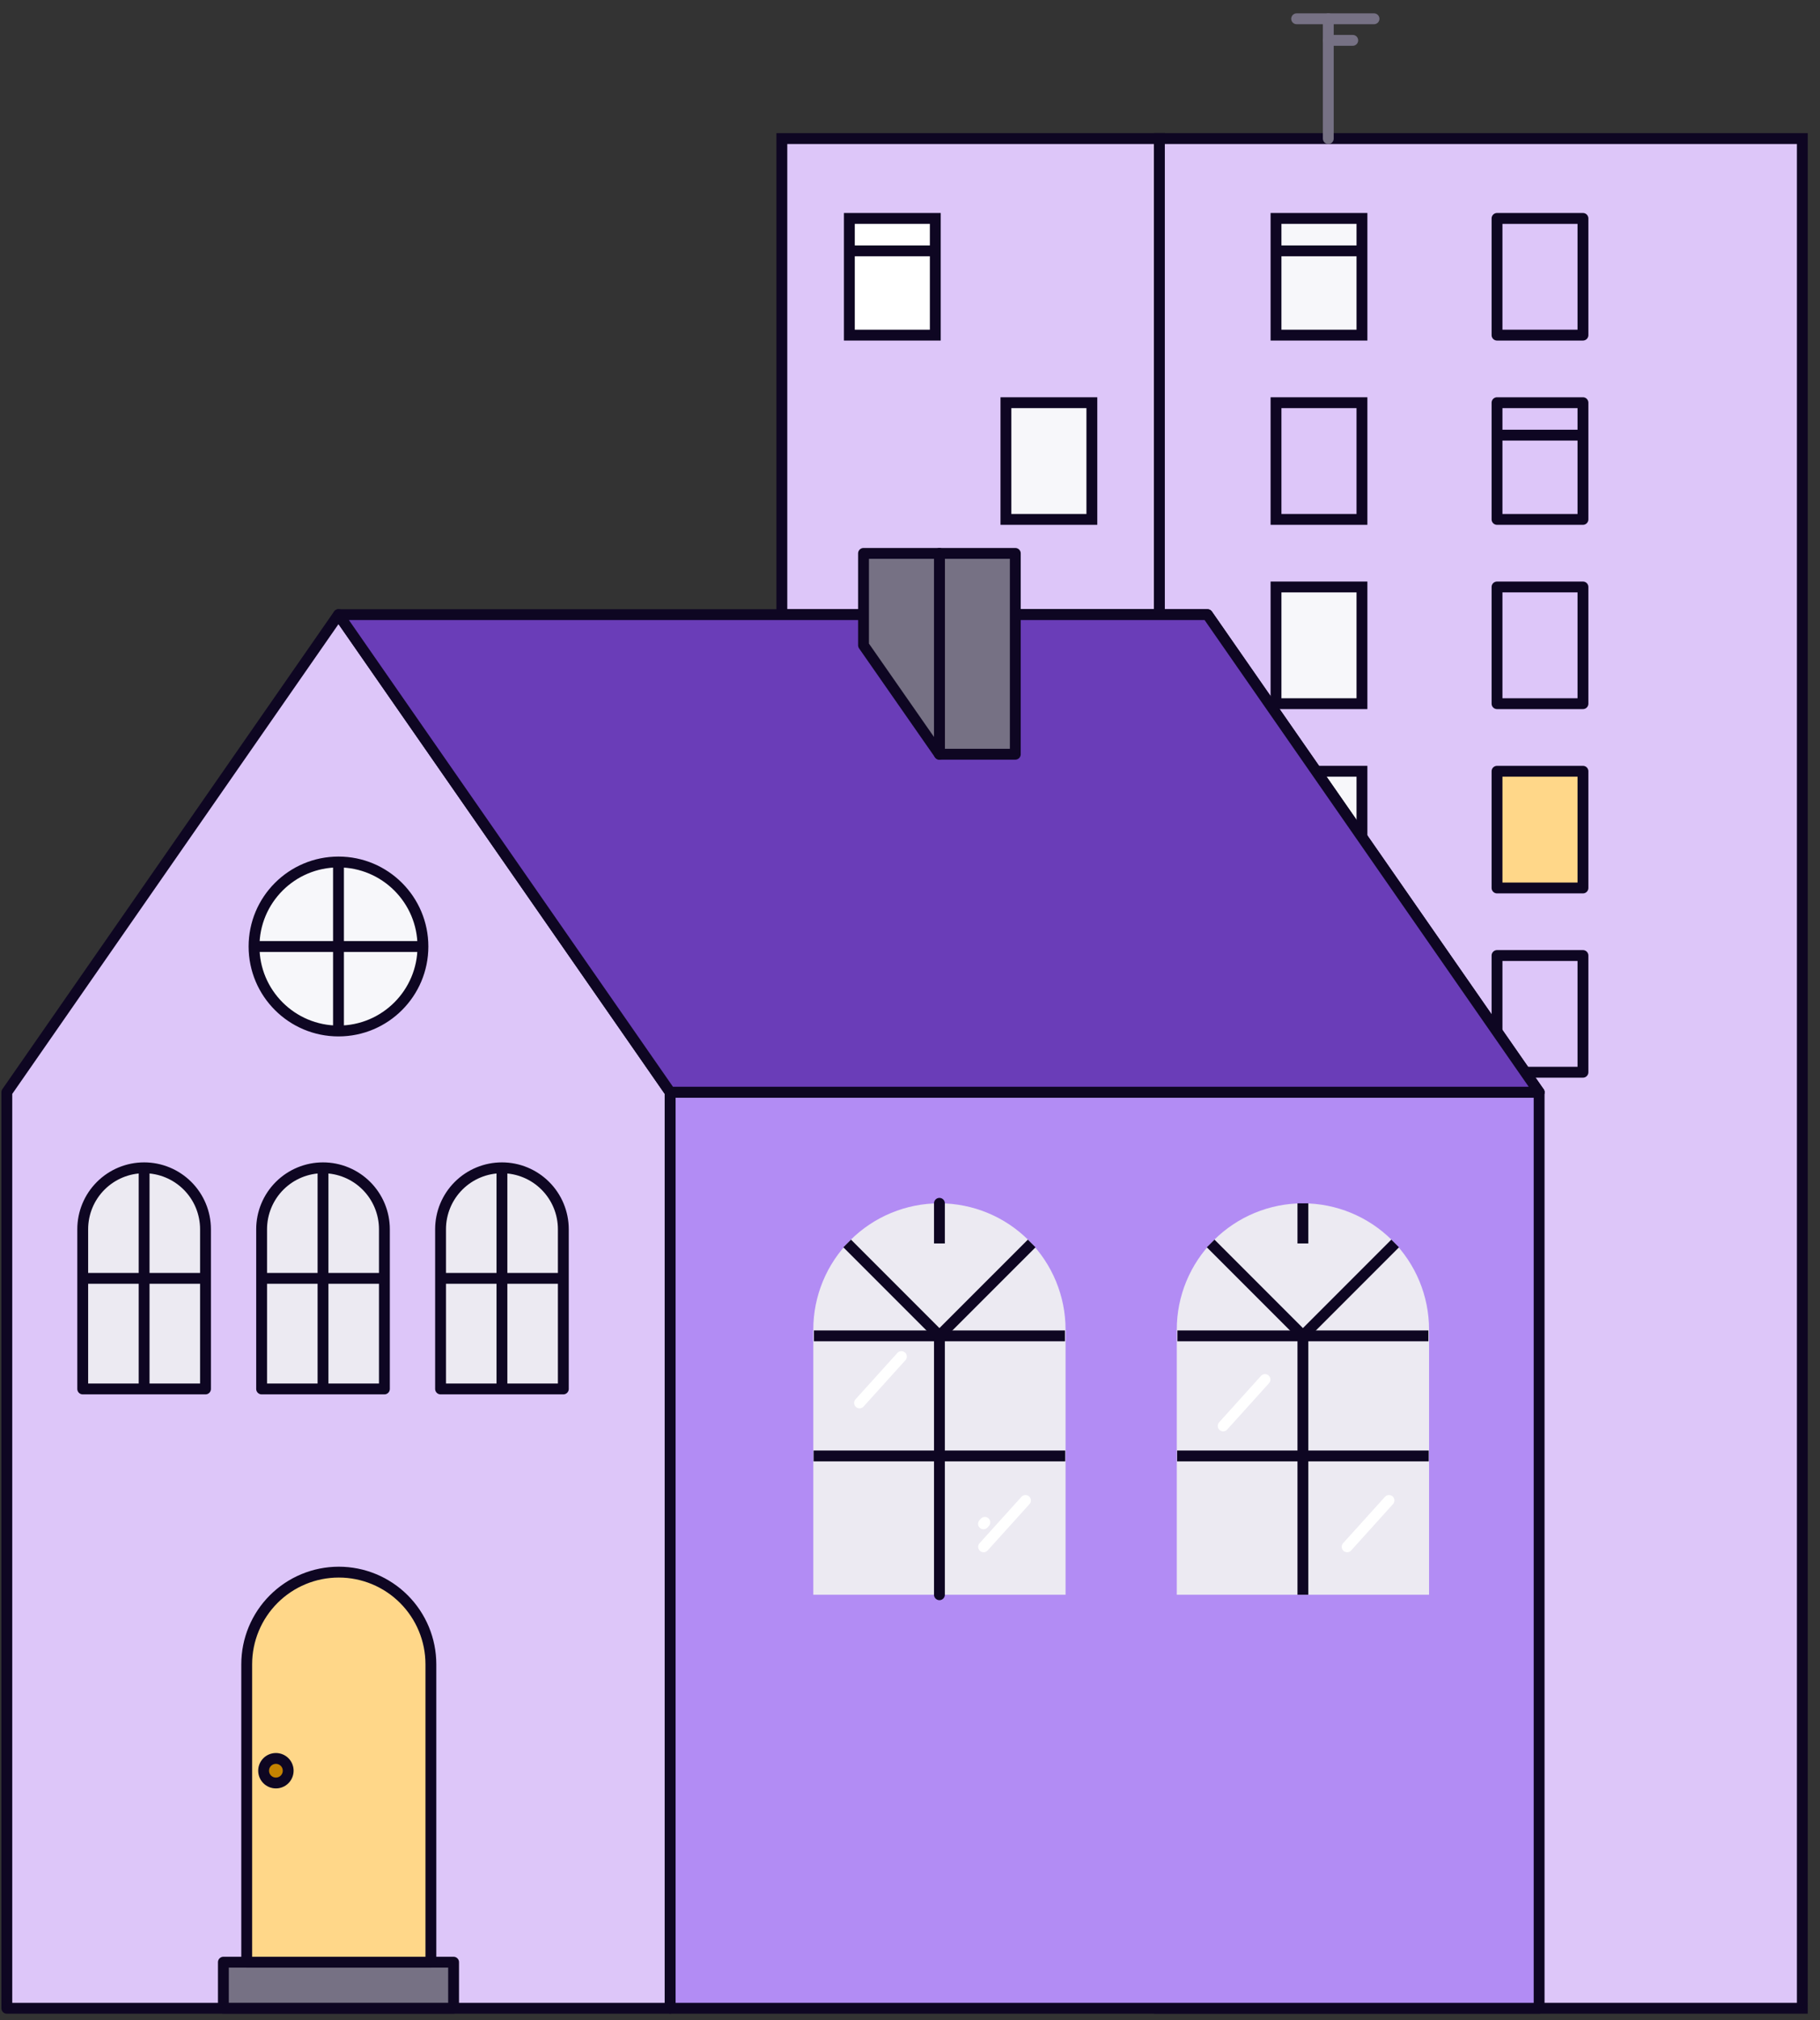
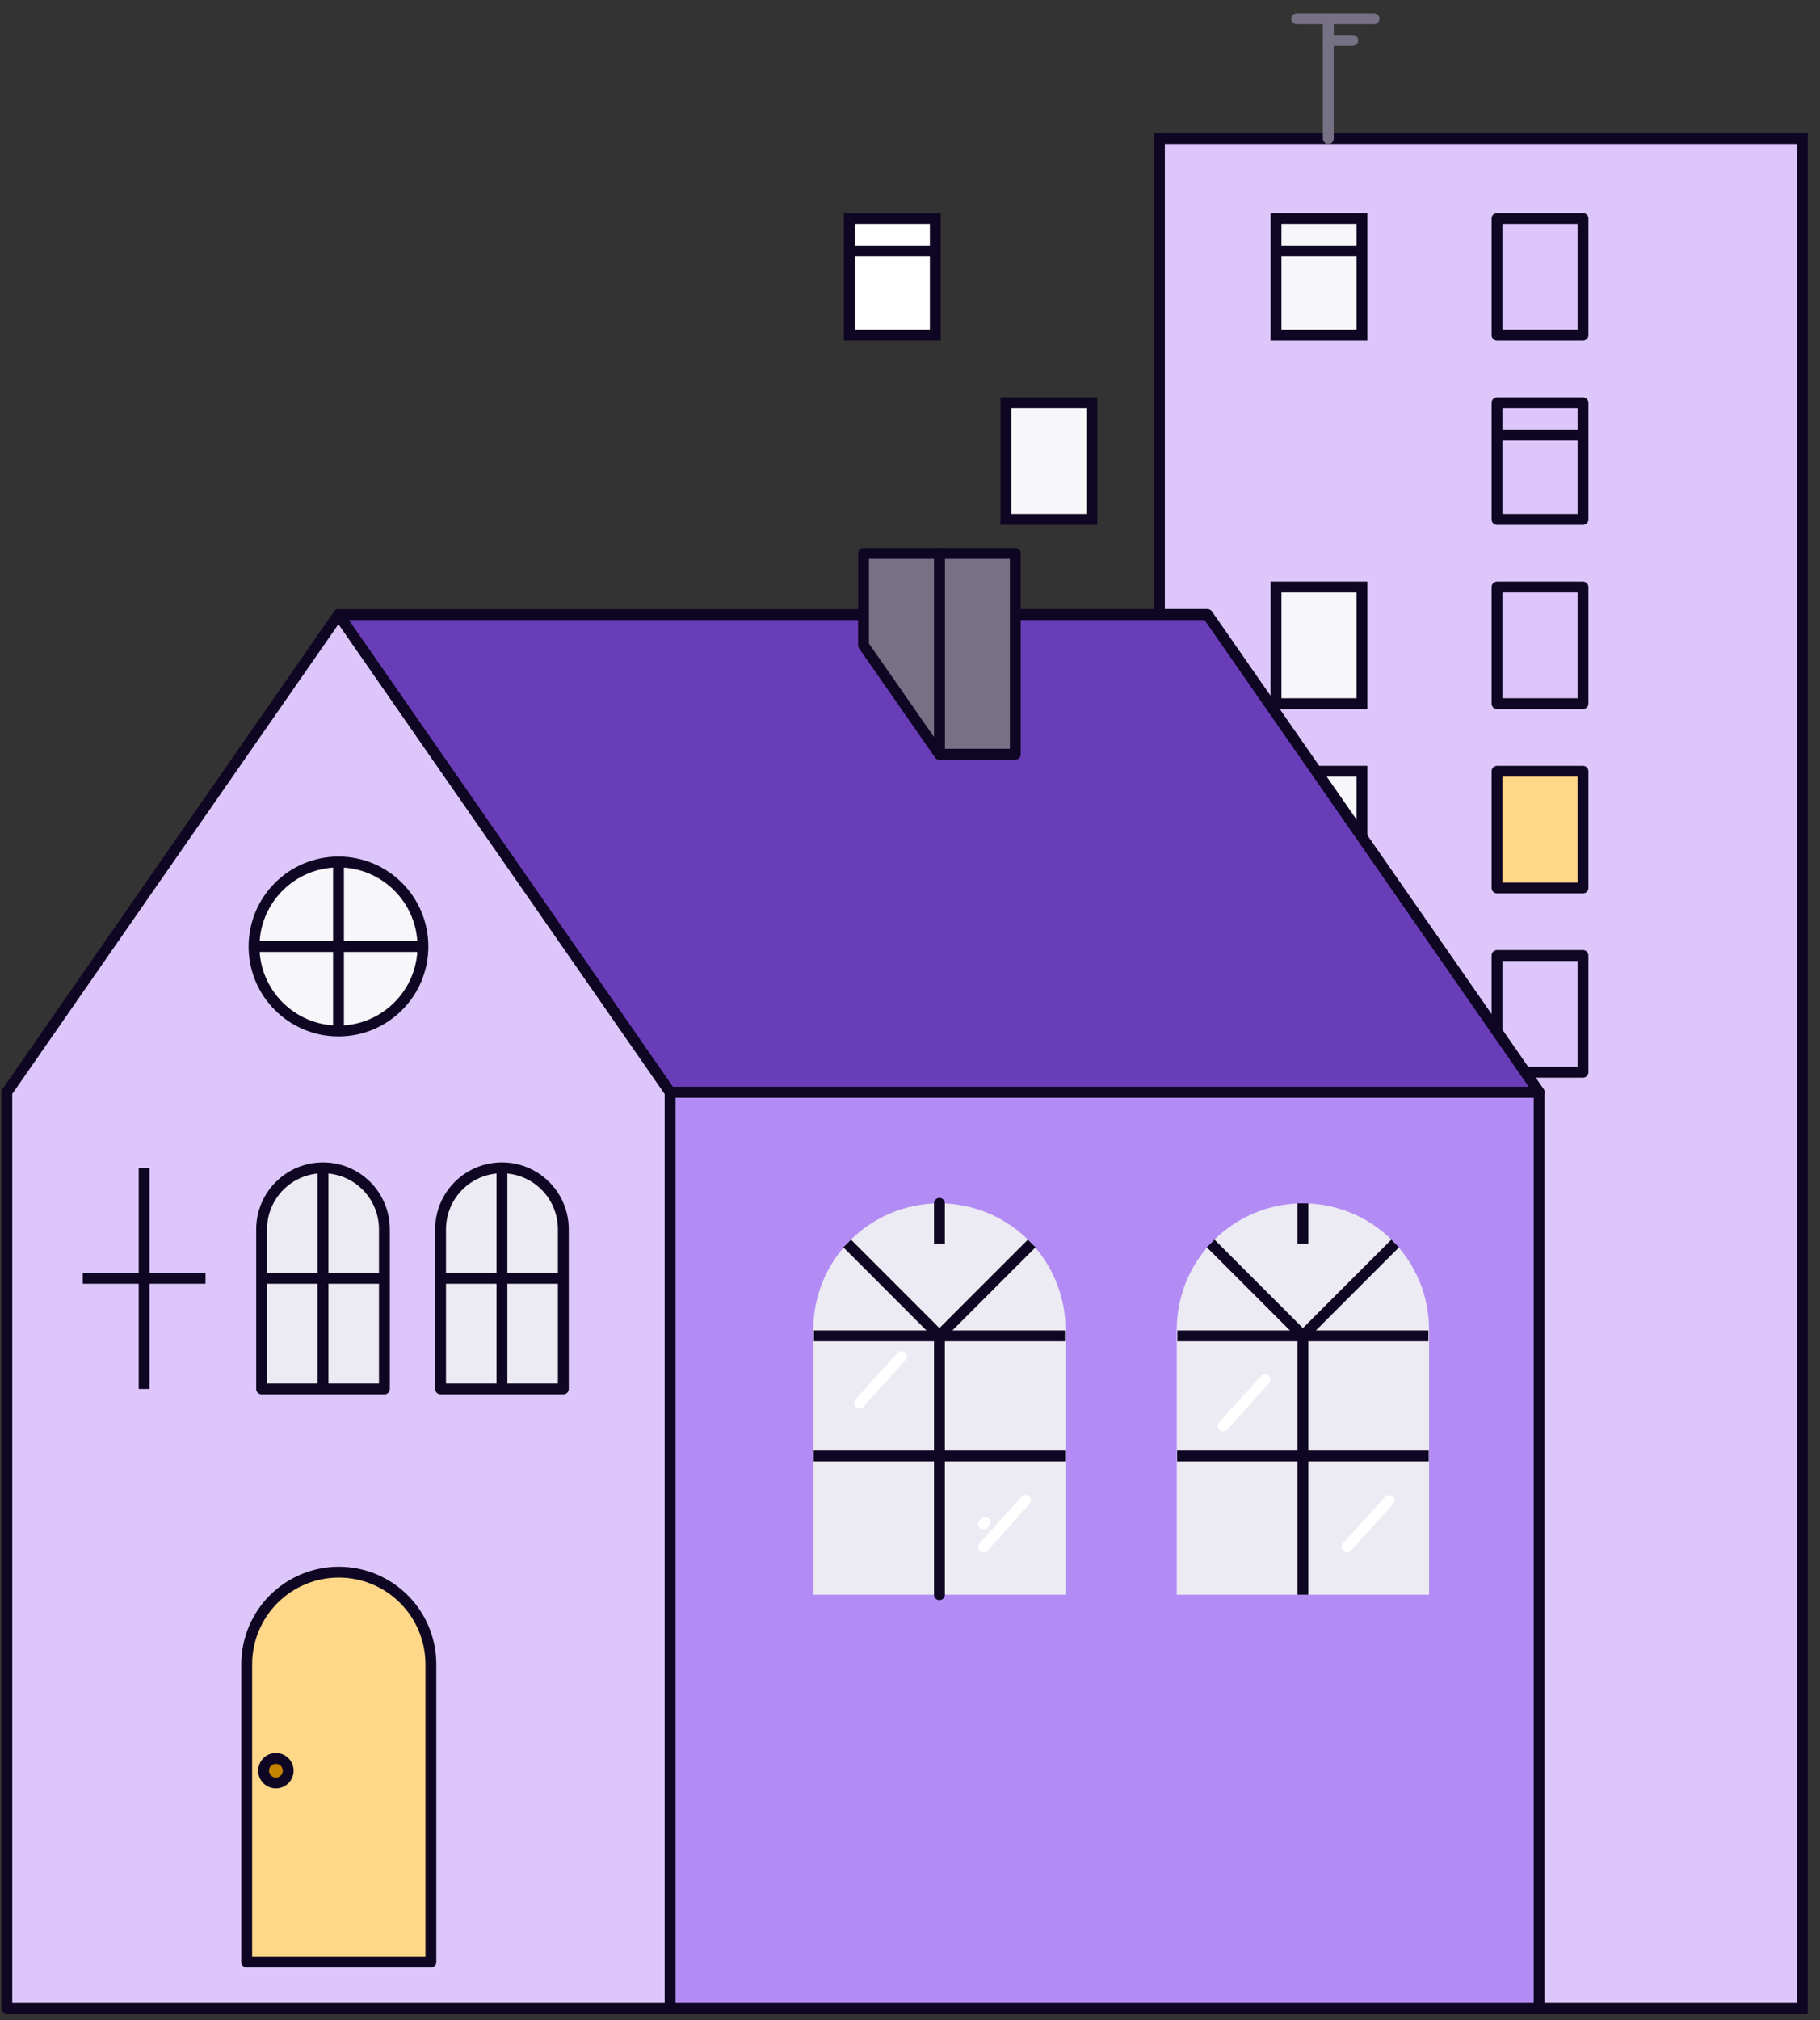
<svg xmlns="http://www.w3.org/2000/svg" width="119" height="132" viewBox="0 0 119 132" fill="none">
  <rect x="0" y="0" width="119" height="132" fill="#333333" stroke="none" />
-   <path d="M75.806 9.055H51.121V40.162H75.806V9.055Z" fill="#DDC6F9" stroke="#0E0622" stroke-width="0.709" stroke-miterlimit="10" />
  <path d="M117.845 9.055H75.807V131.228H117.845V9.055Z" fill="#DDC6F9" stroke="#0E0622" stroke-width="0.709" stroke-miterlimit="10" />
  <path d="M71.391 26.314H65.772V33.94H71.391V26.314Z" fill="#F7F7FA" stroke="#0E0622" stroke-width="0.709" stroke-miterlimit="10" />
  <path d="M61.154 14.273H55.535V21.899H61.154V14.273Z" fill="white" stroke="#0E0622" stroke-width="0.709" stroke-miterlimit="10" />
  <path d="M61.154 16.392H55.535" stroke="#0E0622" stroke-width="0.709" stroke-miterlimit="10" />
  <path d="M89.051 14.273H83.432V21.899H89.051V14.273Z" fill="#F7F7FA" stroke="#0E0622" stroke-width="0.709" stroke-miterlimit="10" />
-   <path d="M89.051 26.314H83.432V33.94H89.051V26.314Z" stroke="#0E0622" stroke-width="0.709" stroke-miterlimit="10" />
  <path d="M89.051 38.355H83.432V45.981H89.051V38.355Z" fill="#F7F7FA" stroke="#0E0622" stroke-width="0.709" stroke-miterlimit="10" />
  <path d="M89.051 50.397H83.432V58.023H89.051V50.397Z" fill="#F7F7FA" stroke="#0E0622" stroke-width="0.709" stroke-miterlimit="10" />
  <path d="M89.051 62.438H83.432V70.064H89.051V62.438Z" fill="#F7F7FA" stroke="#0E0622" stroke-width="0.709" stroke-miterlimit="10" />
  <path d="M89.051 16.392H83.432" stroke="#0E0622" stroke-width="0.709" stroke-miterlimit="10" />
  <path d="M103.501 14.273H97.882V21.899H103.501V14.273Z" stroke="#0E0622" stroke-width="0.709" stroke-linecap="round" stroke-linejoin="round" />
  <path d="M103.501 26.314H97.882V33.94H103.501V26.314Z" stroke="#0E0622" stroke-width="0.709" stroke-linecap="round" stroke-linejoin="round" />
  <path d="M103.501 38.355H97.882V45.981H103.501V38.355Z" stroke="#0E0622" stroke-width="0.709" stroke-linecap="round" stroke-linejoin="round" />
  <path d="M103.501 50.397H97.882V58.023H103.501V50.397Z" fill="#FFD789" stroke="#0E0622" stroke-width="0.709" stroke-linecap="round" stroke-linejoin="round" />
  <path d="M103.501 62.438H97.882V70.064H103.501V62.438Z" stroke="#0E0622" stroke-width="0.709" stroke-linecap="round" stroke-linejoin="round" />
  <path d="M103.501 28.434H97.882" stroke="#0E0622" stroke-width="0.709" stroke-miterlimit="10" />
  <path d="M86.85 9.055V1.228" stroke="#767184" stroke-width="0.709" stroke-miterlimit="10" stroke-linecap="round" stroke-linejoin="round" />
  <path d="M89.84 1.228H84.78" stroke="#767184" stroke-width="0.709" stroke-miterlimit="10" stroke-linecap="round" stroke-linejoin="round" />
  <path d="M86.85 2.637H88.449" stroke="#767184" stroke-width="0.709" stroke-miterlimit="10" stroke-linecap="round" stroke-linejoin="round" />
  <path d="M43.818 131.228H0.446V71.371L22.132 40.162L43.818 71.371V131.228Z" fill="#DDC6F9" stroke="#0E0622" stroke-width="0.709" stroke-linecap="round" stroke-linejoin="round" />
-   <path d="M29.658 128.217H14.606V131.227H29.658V128.217Z" fill="#767184" stroke="#0E0622" stroke-width="0.709" stroke-linecap="round" stroke-linejoin="round" />
  <path d="M22.152 102.729C23.749 102.729 25.28 103.364 26.409 104.493C27.538 105.622 28.173 107.153 28.173 108.75V128.217H16.131V108.75C16.131 107.153 16.766 105.622 17.895 104.493C19.024 103.364 20.555 102.729 22.152 102.729Z" fill="#FFD789" stroke="#0E0622" stroke-width="0.709" stroke-linecap="round" stroke-linejoin="round" />
  <path d="M18.04 116.508C18.483 116.508 18.843 116.149 18.843 115.705C18.843 115.262 18.483 114.903 18.04 114.903C17.597 114.903 17.237 115.262 17.237 115.705C17.237 116.149 17.597 116.508 18.04 116.508Z" fill="#C58301" stroke="#0E0622" stroke-width="0.709" stroke-linecap="round" stroke-linejoin="round" />
  <path d="M43.819 71.371H100.635V131.228H43.819V71.371Z" fill="#B28CF4" stroke="#0E0622" stroke-width="0.709" stroke-linecap="round" stroke-linejoin="round" />
  <path d="M100.635 71.371L78.949 40.162H66.385" stroke="#0E0622" stroke-width="0.709" stroke-linecap="round" stroke-linejoin="round" />
  <path d="M22.132 67.369C19.082 67.369 16.61 64.897 16.61 61.848C16.61 58.798 19.082 56.326 22.132 56.326C25.181 56.326 27.653 58.798 27.653 61.848C27.653 64.897 25.181 67.369 22.132 67.369Z" fill="#F7F7FA" stroke="#0E0622" stroke-width="0.709" stroke-miterlimit="10" />
  <path d="M22.132 56.646V67.049" stroke="#0E0622" stroke-width="0.709" stroke-linecap="round" stroke-linejoin="round" />
  <path d="M16.93 61.848H27.333" stroke="#0E0622" stroke-width="0.709" stroke-linecap="round" stroke-linejoin="round" />
-   <path d="M9.423 76.309C10.488 76.309 11.508 76.732 12.261 77.485C13.014 78.237 13.437 79.258 13.437 80.323V90.759H5.409V80.323C5.409 79.258 5.832 78.237 6.585 77.485C7.338 76.732 8.358 76.309 9.423 76.309Z" fill="#ECEAF2" stroke="#0E0622" stroke-width="0.709" stroke-linejoin="round" />
  <path d="M9.423 76.309V90.759" stroke="#0E0622" stroke-width="0.709" stroke-linejoin="round" />
  <path d="M13.437 83.534H5.409" stroke="#0E0622" stroke-width="0.709" stroke-linejoin="round" />
  <path d="M21.12 76.309C22.185 76.309 23.206 76.732 23.958 77.485C24.711 78.238 25.134 79.259 25.134 80.323V90.759H17.106V80.323C17.106 79.259 17.529 78.238 18.282 77.485C19.035 76.732 20.056 76.309 21.12 76.309Z" fill="#ECEAF2" stroke="#0E0622" stroke-width="0.709" stroke-linejoin="round" />
  <path d="M21.12 76.309V90.759" stroke="#0E0622" stroke-width="0.709" stroke-linejoin="round" />
  <path d="M25.134 83.534H17.106" stroke="#0E0622" stroke-width="0.709" stroke-linejoin="round" />
  <path d="M32.819 76.309C33.884 76.309 34.905 76.732 35.658 77.485C36.41 78.237 36.833 79.258 36.833 80.323V90.759H28.806V80.323C28.806 79.258 29.229 78.237 29.981 77.485C30.734 76.732 31.755 76.309 32.819 76.309Z" fill="#ECEAF2" stroke="#0E0622" stroke-width="0.709" stroke-linejoin="round" />
  <path d="M32.819 76.309V90.759" stroke="#0E0622" stroke-width="0.709" stroke-linejoin="round" />
  <path d="M36.833 83.534H28.806" stroke="#0E0622" stroke-width="0.709" stroke-linejoin="round" />
  <path d="M61.424 78.63C63.611 78.63 65.709 79.499 67.255 81.046C68.802 82.592 69.671 84.69 69.671 86.877V104.206H53.177V86.877C53.177 84.69 54.046 82.592 55.592 81.046C57.139 79.499 59.237 78.63 61.424 78.63Z" fill="#ECEAF2" />
  <path d="M61.424 78.63V104.206" stroke="#0E0622" stroke-width="0.709" stroke-miterlimit="10" stroke-linecap="round" />
  <path d="M69.65 95.138H53.196" stroke="#0E0622" stroke-width="0.709" stroke-miterlimit="10" />
  <path d="M69.63 87.291H53.219" stroke="#0E0622" stroke-width="0.709" stroke-miterlimit="10" />
  <path d="M67.456 81.253L61.424 87.284L55.393 81.253" fill="#ECEAF2" />
  <path d="M67.456 81.253L61.424 87.284L55.393 81.253" stroke="#0E0622" stroke-width="0.709" stroke-miterlimit="10" />
  <path d="M58.938 88.643L56.201 91.673" stroke="white" stroke-width="0.709" stroke-linecap="round" stroke-linejoin="round" />
  <path d="M64.393 99.477L64.305 99.574" stroke="white" stroke-width="0.709" stroke-linecap="round" stroke-linejoin="round" />
  <path d="M67.05 98.046L64.312 101.077" stroke="white" stroke-width="0.709" stroke-linecap="round" stroke-linejoin="round" />
  <path d="M85.19 78.63C87.378 78.63 89.475 79.499 91.022 81.046C92.569 82.592 93.438 84.69 93.438 86.877V104.206H76.943V86.877C76.943 84.69 77.812 82.592 79.359 81.046C80.906 79.499 83.003 78.63 85.19 78.63Z" fill="#ECEAF2" />
  <path d="M85.19 78.63V104.207" stroke="#0E0622" stroke-width="0.709" stroke-miterlimit="10" />
  <path d="M93.417 95.138H76.964" stroke="#0E0622" stroke-width="0.709" stroke-miterlimit="10" />
  <path d="M93.396 87.291H76.984" stroke="#0E0622" stroke-width="0.709" stroke-miterlimit="10" />
  <path d="M91.222 81.253L85.191 87.284L79.159 81.253" fill="#ECEAF2" />
  <path d="M91.222 81.253L85.191 87.284L79.159 81.253" stroke="#0E0622" stroke-width="0.709" stroke-miterlimit="10" />
  <path d="M82.712 90.145L79.975 93.176" stroke="white" stroke-width="0.709" stroke-linecap="round" stroke-linejoin="round" />
  <path d="M90.818 98.046L88.081 101.076" stroke="white" stroke-width="0.709" stroke-linecap="round" stroke-linejoin="round" />
  <path d="M43.816 71.368L22.136 40.163L78.948 40.164L100.632 71.368H43.816Z" fill="#6A3DB8" stroke="#0E0622" stroke-width="0.709" stroke-linecap="round" stroke-linejoin="round" />
  <path d="M61.423 36.161H66.385V49.285H61.423V36.161Z" fill="#767184" stroke="#0E0622" stroke-width="0.709" stroke-linecap="round" stroke-linejoin="round" />
  <path d="M61.423 49.285V36.161H56.461V42.166L61.423 49.285Z" fill="#767184" stroke="#0E0622" stroke-width="0.709" stroke-linecap="round" stroke-linejoin="round" />
</svg>